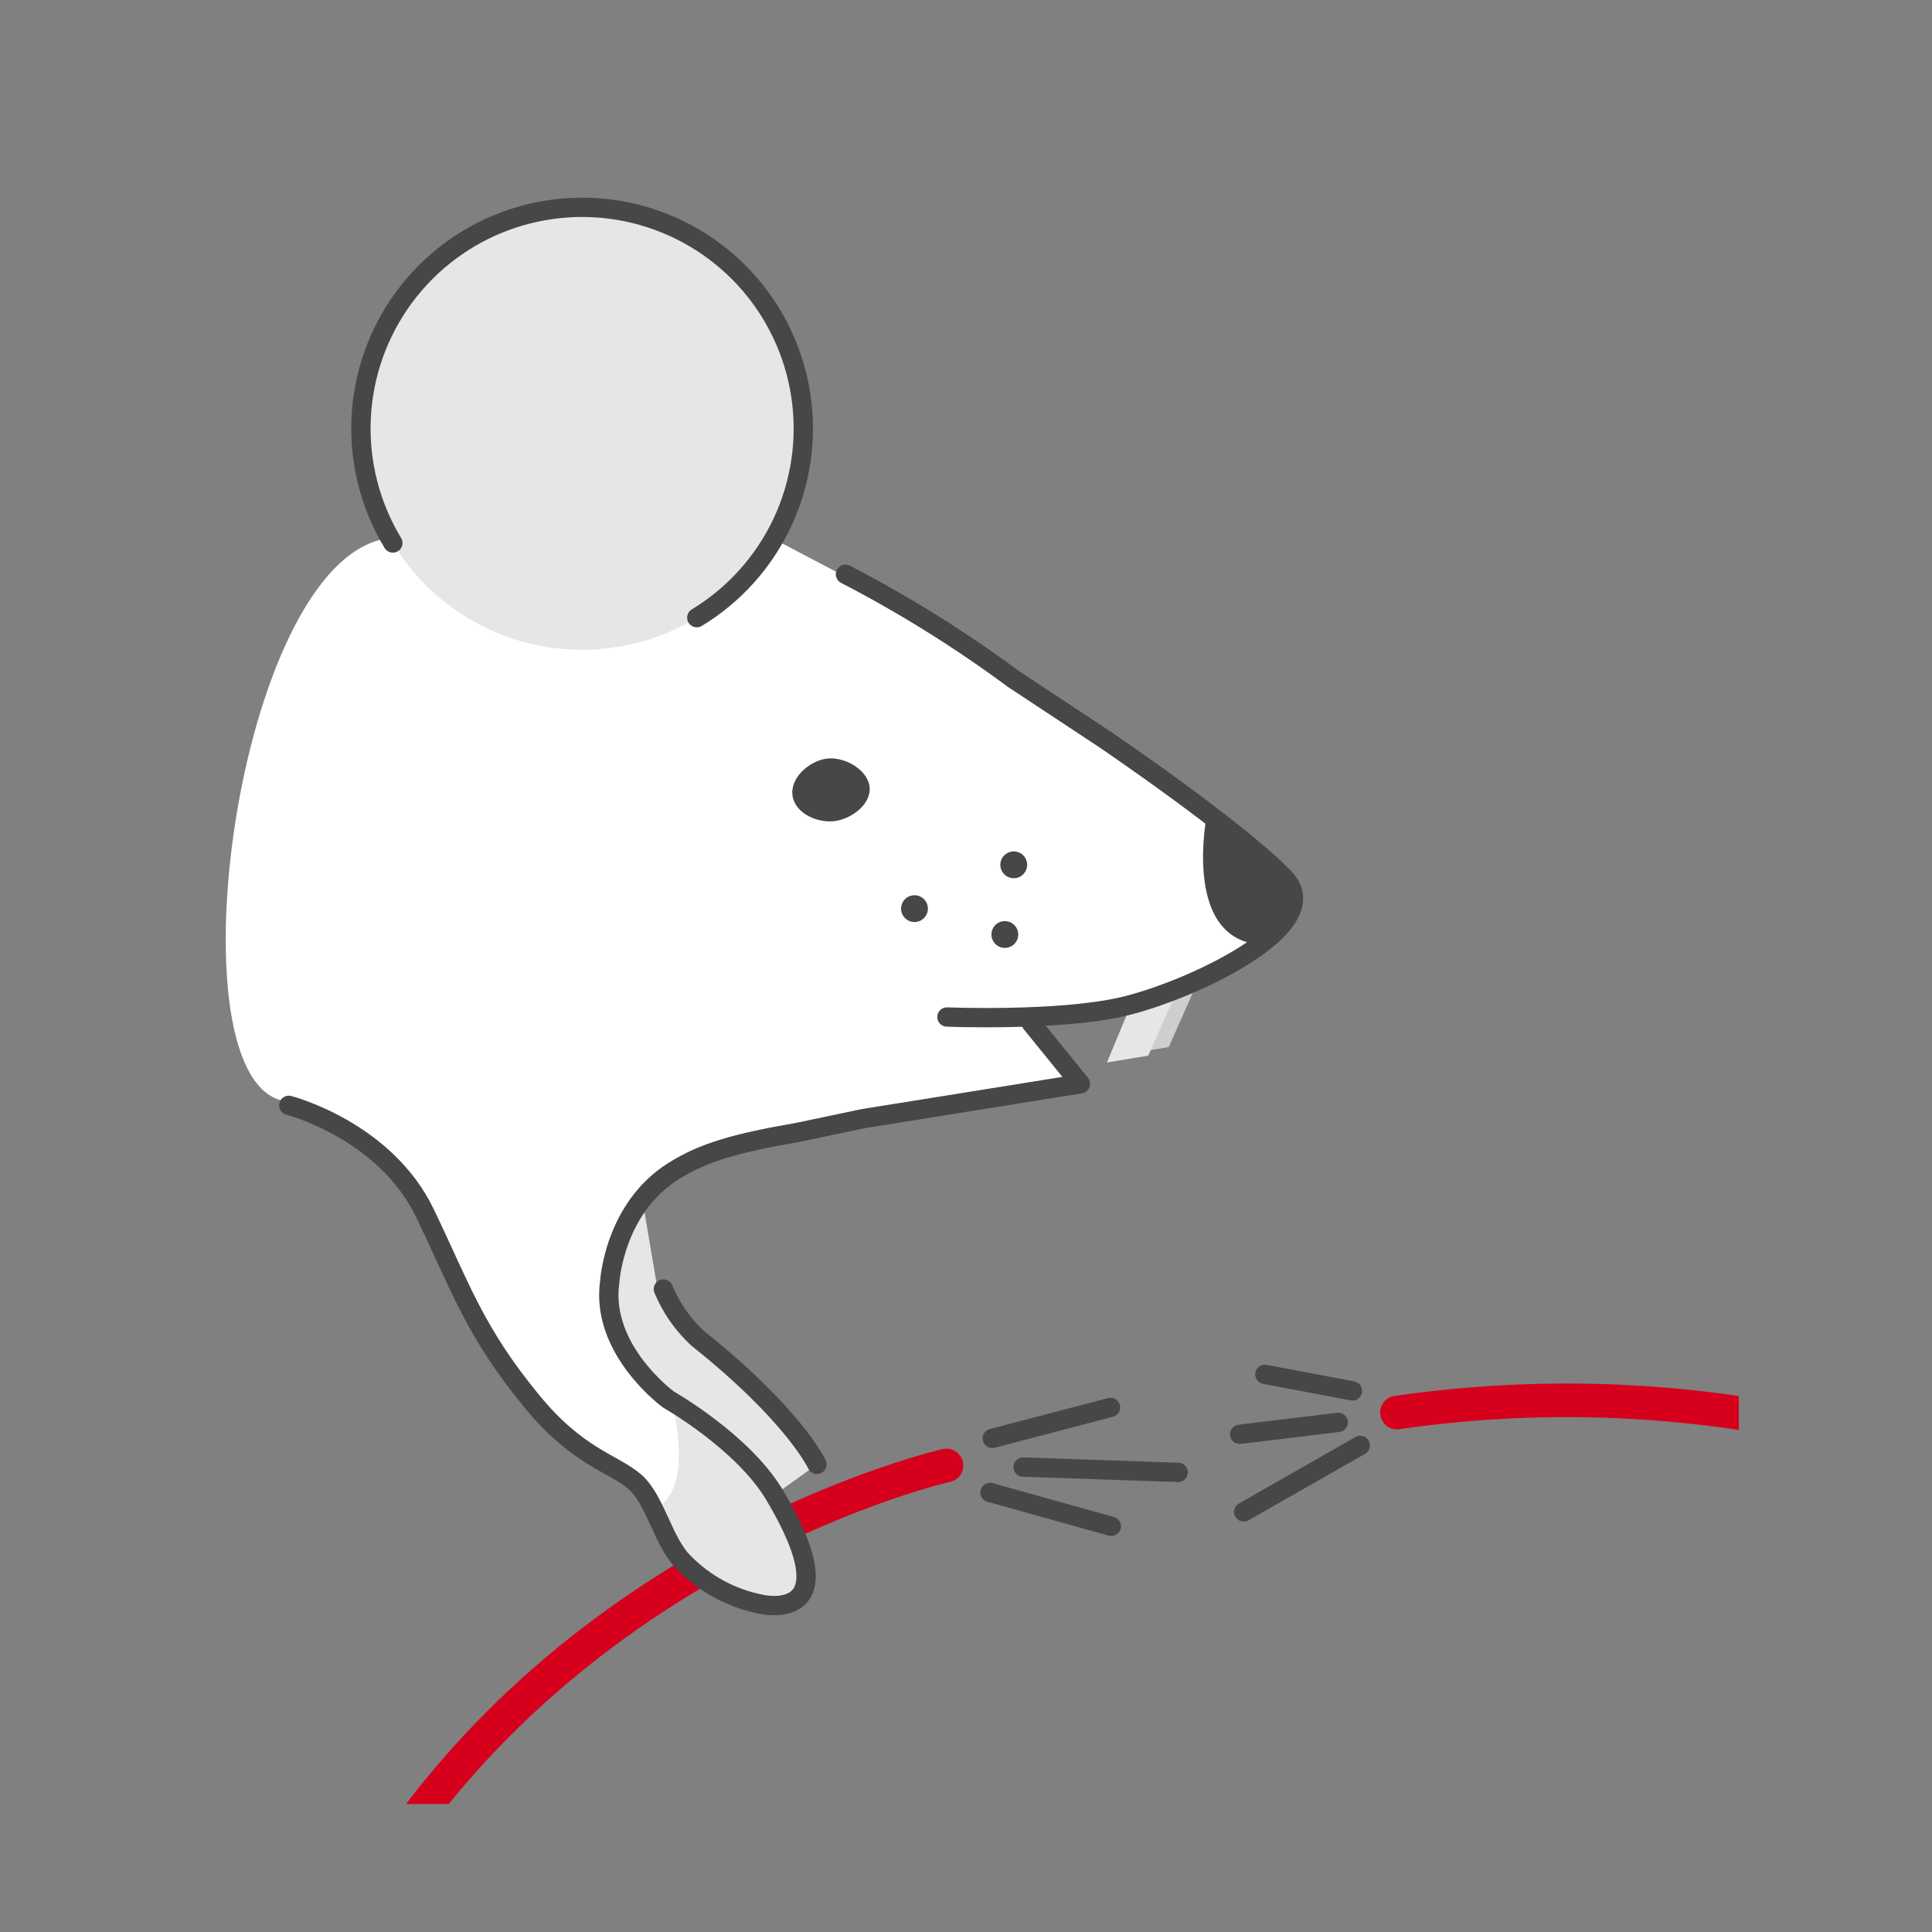
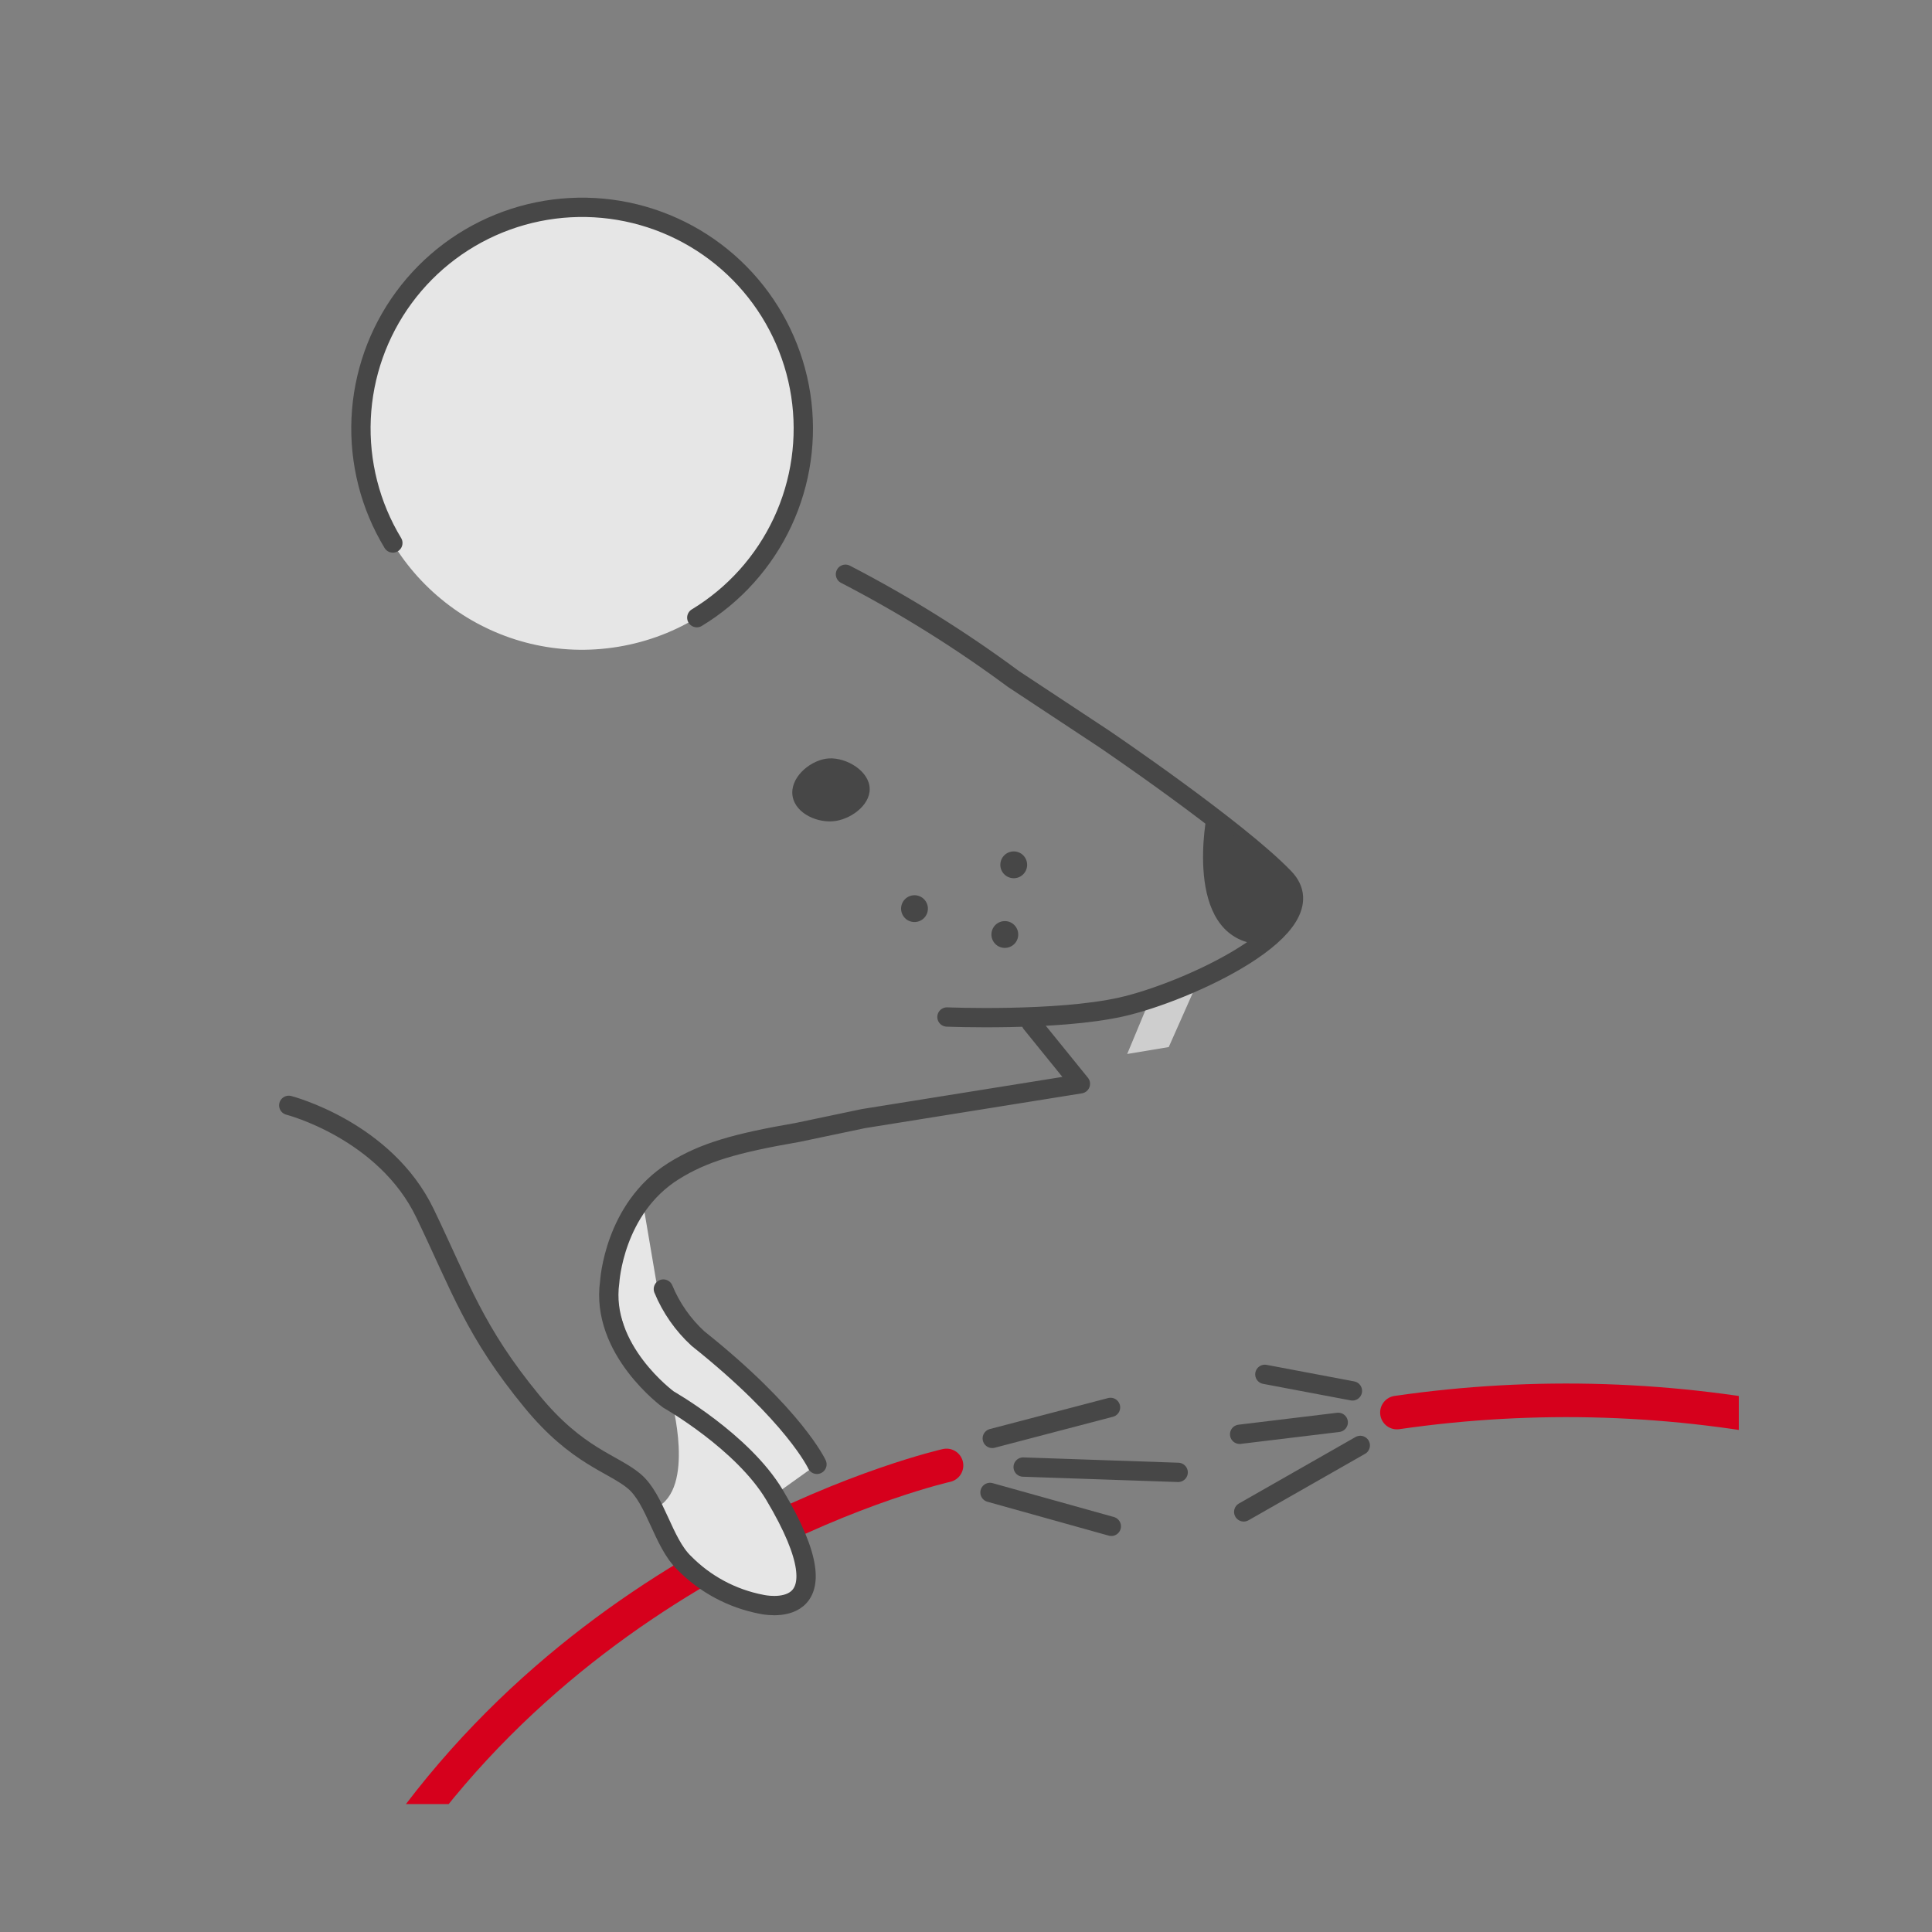
<svg xmlns="http://www.w3.org/2000/svg" width="80" height="80" viewBox="0 0 80 80" fill="none">
  <rect x="0" y="0" width="80" height="80" fill="#808080" stroke="none" />
  <g clip-path="url(#clip0_5991_71616)">
-     <path d="M38.609 25.774L32 22.296H16C9.739 23.339 6.957 44.905 11.826 45.6L16.696 48.731L18.783 53.252L22.609 59.166L26.435 61.6L28.522 64.731L29.565 59.166L27.478 57.774C25.739 56.731 24.696 54.296 25.739 51.166C26.574 48.661 29.333 47.571 30.609 47.339L44.522 44.905L42.783 42.122C46.956 42.4 50.783 40.151 52.174 38.992V36.209L49.739 33.426L38.609 25.774Z" fill="white" />
    <path d="M39.193 60.681C39.193 60.681 23.793 64.147 15.226 78.259" stroke="#D6001C" stroke-width="1.391" stroke-miterlimit="10" stroke-linecap="round" />
    <path d="M26.595 49.65L25.247 53.083L26.404 56.683L29.293 58.819L32.063 61.903L33.828 60.641L31.734 58.17L28.902 55.428L27.211 53.279L26.595 49.65Z" fill="#E6E6E6" />
    <path d="M33.828 60.635C33.828 60.635 32.893 58.607 28.902 55.428C28.28 54.857 27.791 54.157 27.469 53.377" stroke="#474747" stroke-width="0.8" stroke-linecap="round" stroke-linejoin="round" />
    <path d="M40.994 61.799L46.017 63.202" stroke="#474747" stroke-width="0.8" stroke-linecap="round" stroke-linejoin="round" />
    <path d="M42.367 60.748L48.785 60.968" stroke="#474747" stroke-width="0.8" stroke-linecap="round" stroke-linejoin="round" />
    <path d="M41.088 59.561L45.984 58.278" stroke="#474747" stroke-width="0.8" stroke-linecap="round" stroke-linejoin="round" />
    <path d="M47.72 41.134L46.675 43.643L48.395 43.357L49.536 40.786L47.72 41.134Z" fill="#CECECE" />
-     <path d="M46.879 41.487L45.834 43.996L47.548 43.711L48.69 41.14L46.879 41.487Z" fill="#E6E6E6" />
    <path d="M36 32.535C36.119 33.247 35.329 33.874 34.617 33.992C33.905 34.111 32.943 33.709 32.82 32.969C32.697 32.23 33.476 31.538 34.188 31.419C34.9 31.3 35.882 31.823 36 32.535Z" fill="#474747" />
    <path d="M39.212 42.112C39.212 42.112 43.745 42.297 46.425 41.698C49.105 41.1 55.122 38.37 53.182 36.352C51.242 34.334 45.711 30.59 45.711 30.59L41.968 28.118C39.767 26.489 37.441 25.038 35.009 23.779" stroke="#474747" stroke-width="0.8" stroke-linecap="round" stroke-linejoin="round" />
    <path d="M49.984 33.677C49.984 33.677 48.942 38.707 52.041 39.097L53.413 37.743L53.183 36.363L49.984 33.677Z" fill="#474747" />
    <path d="M42.068 36.358C42.213 36.334 42.343 36.252 42.428 36.133C42.514 36.013 42.548 35.864 42.524 35.719C42.5 35.574 42.419 35.444 42.3 35.358C42.18 35.273 42.031 35.238 41.886 35.263C41.74 35.287 41.611 35.367 41.525 35.487C41.439 35.607 41.405 35.756 41.429 35.901C41.453 36.047 41.534 36.176 41.654 36.262C41.774 36.347 41.923 36.382 42.068 36.358Z" fill="#474747" />
    <path d="M37.958 38.172C38.103 38.148 38.233 38.067 38.319 37.947C38.404 37.828 38.439 37.679 38.415 37.534C38.391 37.388 38.309 37.259 38.19 37.173C38.07 37.087 37.921 37.053 37.776 37.077C37.631 37.101 37.501 37.182 37.415 37.302C37.33 37.422 37.295 37.571 37.319 37.716C37.344 37.861 37.425 37.991 37.544 38.077C37.664 38.162 37.813 38.197 37.958 38.172Z" fill="#474747" />
    <path d="M41.699 39.243C41.844 39.219 41.974 39.138 42.06 39.019C42.145 38.899 42.18 38.75 42.155 38.605C42.131 38.459 42.05 38.33 41.931 38.244C41.811 38.158 41.662 38.124 41.517 38.148C41.371 38.172 41.242 38.253 41.156 38.373C41.071 38.493 41.036 38.642 41.06 38.787C41.084 38.932 41.165 39.062 41.285 39.148C41.405 39.233 41.554 39.268 41.699 39.243Z" fill="#474747" />
    <path d="M56.001 57.594L52.375 56.909" stroke="#474747" stroke-width="0.8" stroke-linecap="round" stroke-linejoin="round" />
    <path d="M55.413 58.897L51.331 59.391" stroke="#474747" stroke-width="0.8" stroke-linecap="round" stroke-linejoin="round" />
    <path d="M56.326 59.852L51.5 62.604" stroke="#474747" stroke-width="0.8" stroke-linecap="round" stroke-linejoin="round" />
    <path d="M27.15 62.44C26.903 62.549 27.878 64.176 28.44 64.713C29.31 65.597 30.428 66.196 31.647 66.43C31.647 66.43 35.418 67.31 32.18 61.895C30.861 59.689 27.797 57.949 27.797 57.949C27.797 57.949 28.826 61.66 27.15 62.44Z" fill="#E6E6E6" />
    <path d="M11.957 45.77C11.957 45.77 15.949 46.793 17.606 50.254C19.08 53.323 19.654 55.146 22.032 58.037C23.903 60.314 25.366 60.588 26.255 61.329C27.144 62.07 27.45 63.87 28.328 64.715C29.198 65.599 30.316 66.198 31.535 66.431C31.535 66.431 35.3 67.312 32.068 61.897C30.749 59.691 27.679 57.951 27.679 57.951C27.679 57.951 24.849 55.89 25.247 53.083C25.247 53.083 25.416 50.039 27.898 48.488C29.126 47.721 30.425 47.341 33.034 46.89L35.753 46.319L44.737 44.878L42.704 42.369" stroke="#474747" stroke-width="0.8" stroke-linecap="round" stroke-linejoin="round" />
    <path d="M25.61 26.78C30.603 25.948 33.976 21.226 33.144 16.233C32.312 11.241 27.59 7.867 22.597 8.699C17.604 9.531 14.231 14.253 15.063 19.246C15.895 24.239 20.617 27.612 25.61 26.78Z" fill="#E6E6E6" />
    <path d="M16.267 22.484C15.329 20.935 14.873 19.142 14.954 17.332C15.035 15.523 15.651 13.779 16.724 12.319C17.797 10.86 19.278 9.751 20.98 9.134C22.683 8.516 24.53 8.417 26.289 8.849C28.048 9.281 29.639 10.225 30.862 11.561C32.084 12.897 32.883 14.566 33.158 16.356C33.432 18.146 33.17 19.978 32.404 21.619C31.637 23.26 30.402 24.637 28.853 25.576" stroke="#474747" stroke-width="0.8" stroke-linecap="round" stroke-linejoin="round" />
    <path d="M57.844 58.491C63.549 57.664 69.355 57.851 74.994 59.044" stroke="#D6001C" stroke-width="1.391" stroke-miterlimit="10" stroke-linecap="round" />
  </g>
  <defs>
    <clipPath id="clip0_5991_71616">
      <rect width="64" height="69.102" fill="white" transform="translate(8 5.6)" />
    </clipPath>
  </defs>
</svg>